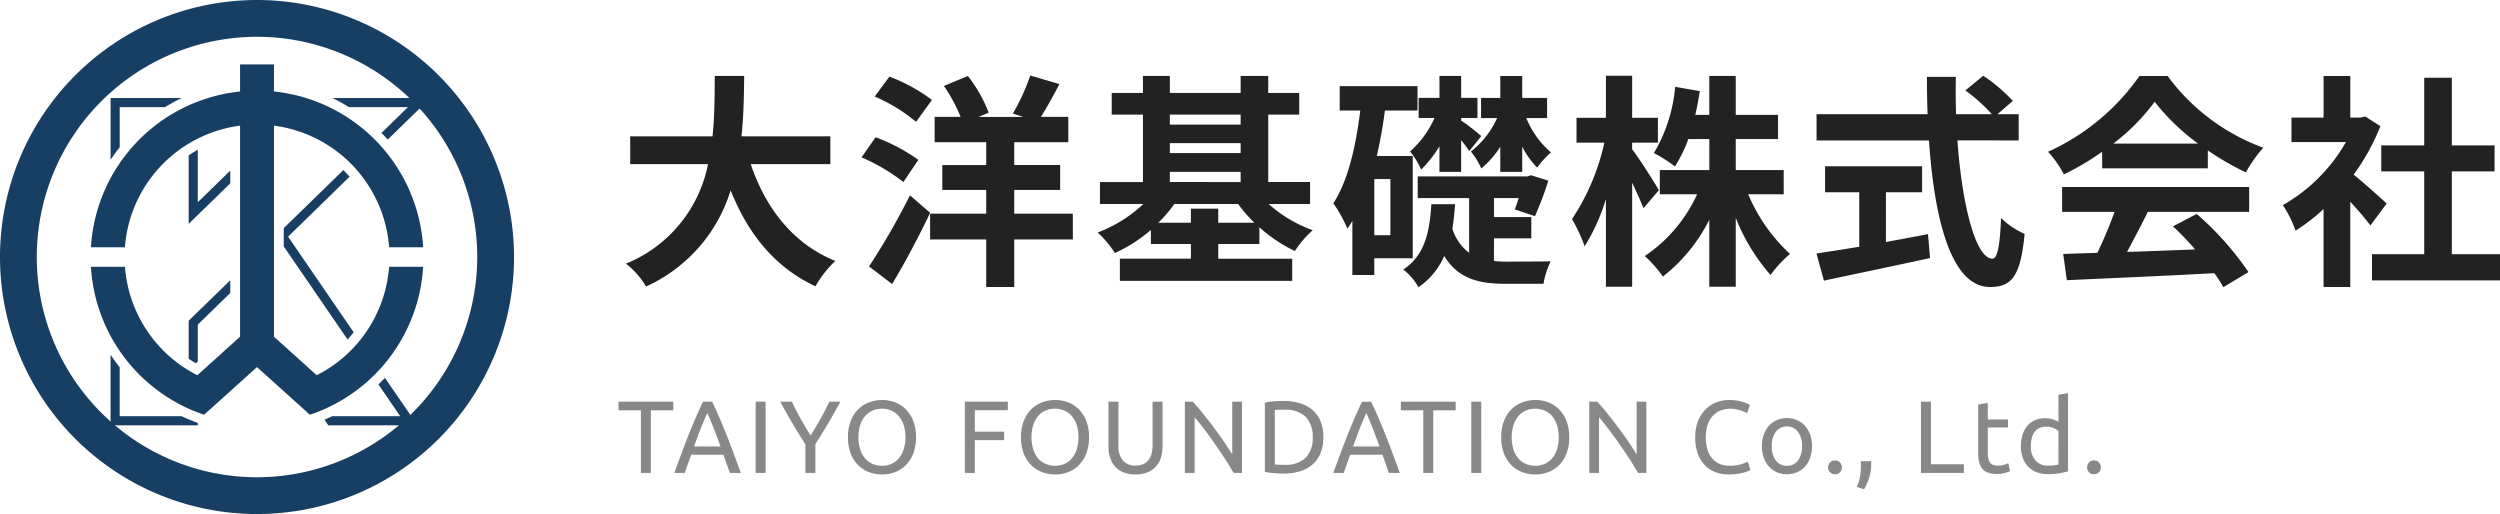
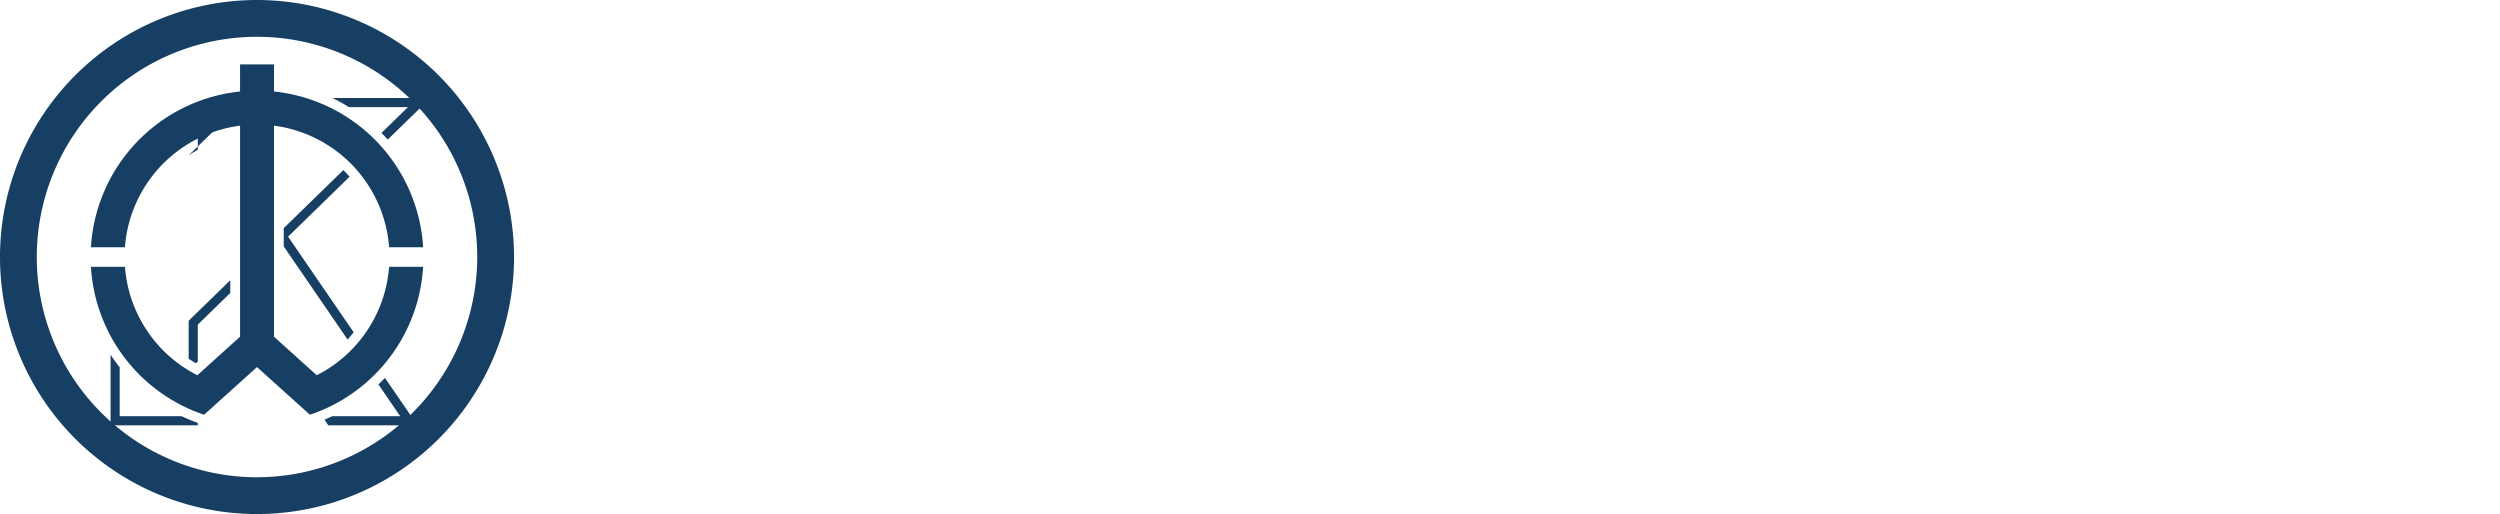
<svg xmlns="http://www.w3.org/2000/svg" width="243.172" height="50.002" viewBox="0 0 243.172 50.002">
  <g id="グループ_387" data-name="グループ 387" transform="translate(-252 -58)">
    <g id="グループ_370" data-name="グループ 370" transform="translate(-0.65 -0.023)">
      <path id="パス_456" data-name="パス 456" d="M25,0A25,25,0,1,0,50,25,25.029,25.029,0,0,0,25,0m0,46.422A21.421,21.421,0,1,1,46.42,25,21.445,21.445,0,0,1,25,46.422" transform="translate(252.65 58.023)" fill="#173f63" />
      <path id="パス_457" data-name="パス 457" d="M11.156,23.168v-3.6l3.16-3.078V15.251l-4.048,3.941v3.7c.229.154.461.3.7.441Z" transform="translate(260.733 70.029)" fill="#173f63" />
      <path id="パス_458" data-name="パス 458" d="M19.709,6.223h5.726L22.861,8.729q.314.316.611.647l4.148-4.041H18.093a17.7,17.7,0,0,1,1.616.888" transform="translate(266.894 62.223)" fill="#173f63" />
      <path id="パス_459" data-name="パス 459" d="M21.241,9.255l-5.8,5.648v1.778l6.212,9.06q.308-.343.59-.708l-6.379-9.3L21.848,9.9c-.193-.223-.4-.438-.608-.647" transform="translate(264.807 65.309)" fill="#173f63" />
-       <path id="パス_460" data-name="パス 460" d="M11.156,8.15c-.3.168-.6.35-.888.543V15.36l4.048-3.944v-1.24l-3.16,3.079Z" transform="translate(260.733 64.439)" fill="#173f63" />
+       <path id="パス_460" data-name="パス 460" d="M11.156,8.15c-.3.168-.6.35-.888.543l4.048-3.944v-1.24l-3.16,3.079Z" transform="translate(260.733 64.439)" fill="#173f63" />
      <path id="パス_461" data-name="パス 461" d="M22.908,21.207l2.114,3.083H18.5l-.018-.025c-.272.129-.547.252-.826.366l.375.547h8.674l-3.162-4.611q-.311.327-.638.64" transform="translate(266.552 74.214)" fill="#173f63" />
      <path id="パス_462" data-name="パス 462" d="M12.928,25.283H6.905V20.518c-.313-.391-.609-.794-.888-1.21v6.863H14.5v-.239a16.837,16.837,0,0,1-1.575-.649" transform="translate(257.387 73.223)" fill="#173f63" />
-       <path id="パス_463" data-name="パス 463" d="M6.906,10.132V6.223h4.406a17.24,17.24,0,0,1,1.616-.888H6.018v6.007c.279-.416.575-.819.888-1.21" transform="translate(257.388 62.223)" fill="#173f63" />
      <path id="パス_464" data-name="パス 464" d="M26.914,33.74,23.57,30.727l-.817-.733V9.464a12.9,12.9,0,0,1,11.2,11.826h3.31A16.212,16.212,0,0,0,22.754,6.139V3.505h-3.3V6.139A16.21,16.21,0,0,0,4.949,21.29H8.255a12.9,12.9,0,0,1,11.2-11.826v20.53l-.817.733L15.3,33.74a12.9,12.9,0,0,1-7.04-10.548H4.949A16.185,16.185,0,0,0,15.955,37.582l2.94-2.647L21.1,32.948l2.209,1.987,2.938,2.647A16.177,16.177,0,0,0,37.261,23.192h-3.31A12.9,12.9,0,0,1,26.914,33.74" transform="translate(256.546 60.782)" fill="#173f63" />
    </g>
-     <path id="パス_7398" data-name="パス 7398" d="M20.768-10.032v-2.706H12.122c.22-2.046.242-4.07.264-5.874H9.526c-.022,1.8,0,3.806-.22,5.874H1.3v2.706H8.866A13.189,13.189,0,0,1,.88-.352,7.751,7.751,0,0,1,2.838,1.87a15.143,15.143,0,0,0,8.228-9.35c1.716,4.246,4.268,7.458,8.25,9.328A10.529,10.529,0,0,1,21.252-.616c-4.114-1.672-6.776-5.126-8.228-9.416Zm9.878-6.248a16.323,16.323,0,0,0-4.136-2.266L25.08-16.61a16.155,16.155,0,0,1,4.026,2.464Zm-1.32,5.83a17.561,17.561,0,0,0-4.158-2.2L23.8-10.692a18.066,18.066,0,0,1,4.07,2.4ZM28.512-7A68.87,68.87,0,0,1,24.53-.088l2.244,1.716c1.276-2.112,2.6-4.62,3.7-6.93Zm15.84,1.782h-5.7v-2.31H43.12v-2.42H38.654v-2.222h5.258V-14.63H41.25c.55-.88,1.188-2.024,1.8-3.19l-2.838-.836a20.088,20.088,0,0,1-1.694,3.7l1.012.33H35.178l.99-.418a13.778,13.778,0,0,0-2.024-3.564l-2.332.968A15.578,15.578,0,0,1,33.44-14.63H30.91v2.464h5.016v2.222H31.658v2.42h4.268v2.31H30.47v2.508h5.456v4.62h2.728v-4.62h5.7Zm14.146.88V-5.7H55.836v1.364H52.668A13.465,13.465,0,0,0,54.23-6.16h6.2a13.649,13.649,0,0,0,1.584,1.826ZM53.79-9.284h6.886v.99H53.79Zm6.886-5.566v.968H53.79v-.968ZM53.79-12.078h6.886v.968H53.79ZM67.43-6.16V-8.294H63.36V-14.85h3.014v-2.112H63.36v-1.65H60.676v1.65H53.79v-1.65H51.172v1.65H48.136v2.112h3.036v6.556h-4.18V-6.16h4.224a13.289,13.289,0,0,1-4.444,2.772,10.364,10.364,0,0,1,1.672,2,14.539,14.539,0,0,0,3.5-2.244v1.364h3.894v1.43H48.928V1.32H65.692V-.836H58.5v-1.43h4V-3.894a14.153,14.153,0,0,0,3.454,2.31,9.516,9.516,0,0,1,1.738-2.024A12.925,12.925,0,0,1,63.4-6.16Zm18.5-3.124h2.134v-2.464A7.856,7.856,0,0,0,89.518-9.7a8.632,8.632,0,0,1,1.342-1.474,8.785,8.785,0,0,1-2.4-3.344h2.024v-1.958h-2.42v-2.134H85.932v2.134h-1.87v1.958h1.562a8.61,8.61,0,0,1-2.552,3.256,7.247,7.247,0,0,1,1.012,1.65,9.229,9.229,0,0,0,1.848-2.112Zm-5.918,0h2.112v-3.08a13.041,13.041,0,0,1,.792,1.056l1.166-1.452a20.038,20.038,0,0,0-1.958-1.518v-.242H83.71v-1.958H82.126v-2.134H80.014v2.134H77.99v1.958h1.54a9.61,9.61,0,0,1-2.376,3.256A7.279,7.279,0,0,1,78.232-9.5a12.129,12.129,0,0,0,1.782-2.266ZM75.24-3.124H73.678V-8.58H75.24ZM77.418-.88v-9.944h-3.5q.495-2.145.792-4.422H77.88v-2.376H70.312v2.376h2c-.44,3.52-1.188,6.82-2.618,9.02A13.762,13.762,0,0,1,71.06-3.762a8.706,8.706,0,0,0,.484-.748V.748h2.134V-.88Zm7.9-1.936h3.63V-4.884h-3.63V-6.732h2.4c-.132.418-.264.792-.374,1.1l1.958.66a31.949,31.949,0,0,0,1.3-3.454l-1.672-.528-.374.11H77.9v2.112H82.9v5.324a4.638,4.638,0,0,1-1.628-2.354c.132-.77.2-1.562.264-2.376h-2.31C79.068-3.63,78.672-1.21,76.494.22a5.474,5.474,0,0,1,1.474,1.716A7.055,7.055,0,0,0,80.476-1.1c1.342,2.178,3.3,2.706,5.94,2.706h3.718a7.9,7.9,0,0,1,.7-2.178c-.88,0-3.608.022-4.268.022a11.366,11.366,0,0,1-1.254-.066ZM101.354-7.5c-.352-.638-1.958-3.168-2.6-3.982v-.638h2.508v-2.42H98.758v-4.092H96.206v4.092h-2.86v2.42h2.706a21.922,21.922,0,0,1-3.146,7.436,15.917,15.917,0,0,1,1.232,2.64,19.2,19.2,0,0,0,2.068-4.6V1.892h2.552V-8.228c.44.924.858,1.87,1.1,2.486Zm12.144.4V-9.46h-4.664v-3.014h4.114v-2.354h-4.114v-3.784H106.26v3.784H104.9c.176-.748.308-1.518.44-2.31l-2.4-.418a15.159,15.159,0,0,1-2.068,6.446,13.516,13.516,0,0,1,2.046,1.3,13.045,13.045,0,0,0,1.3-2.662h2.046V-9.46h-4.818v2.354h3.63A14.431,14.431,0,0,1,99.99-1.1a12.614,12.614,0,0,1,1.76,2,16.27,16.27,0,0,0,4.51-5.522V1.892h2.574v-6.71A18.729,18.729,0,0,0,112.222.748,11.117,11.117,0,0,1,114.114-1.3a16.65,16.65,0,0,1-4.07-5.808Zm9.944-.2h3.52v-2.53h-9.438V-7.3h3.322V-2c-1.584.264-3.036.484-4.158.66l.726,2.64c2.838-.616,6.71-1.408,10.318-2.2l-.2-2.332c-1.342.264-2.75.528-4.092.77Zm12.914-5.038v-2.552h-2.068l1.5-1.3a16.432,16.432,0,0,0-2.882-2.442l-1.738,1.43a15.575,15.575,0,0,1,2.574,2.31h-3.476c-.044-1.188-.044-2.42-.022-3.63h-2.816c0,1.21.022,2.442.066,3.63h-10.8v2.552h10.934c.528,7.744,2.178,14.256,5.94,14.256,2.09,0,2.97-1.012,3.366-5.17A7.359,7.359,0,0,1,134.64-4.8c-.11,2.794-.374,3.96-.836,3.96-1.606,0-2.948-5.082-3.41-11.506Zm9.2.308a19.993,19.993,0,0,0,4.026-4.07,21.411,21.411,0,0,0,4.224,4.07Zm-1.078,2.4h10.274v-1.738a26.586,26.586,0,0,0,3.7,2.134,13.561,13.561,0,0,1,1.694-2.4,20.124,20.124,0,0,1-9.306-6.974H148.1a21.846,21.846,0,0,1-8.888,7.37,10.22,10.22,0,0,1,1.54,2.2,25.4,25.4,0,0,0,3.718-2.2ZM140.58-5.39h5.1a42.251,42.251,0,0,1-1.672,3.982l-3.322.11.352,2.552c3.74-.176,9.174-.4,14.344-.682a11.663,11.663,0,0,1,.88,1.364L158.708.462a29.588,29.588,0,0,0-5.038-5.654l-2.31,1.21a26.223,26.223,0,0,1,2.156,2.244c-2.244.088-4.51.176-6.622.242.66-1.232,1.386-2.6,2.024-3.894h9.856V-7.81H140.58ZM172.15-6.2c-.462-.44-2.156-1.958-3.212-2.816a21.354,21.354,0,0,0,2.6-4.708l-1.474-.946-.462.11h-.99v-4.048h-2.6v4.048h-3.124v2.376h5.3a16.433,16.433,0,0,1-6.138,6.138,10.486,10.486,0,0,1,1.232,2.486,18.2,18.2,0,0,0,2.728-2.112v7.59h2.6V-6.38c.748.814,1.5,1.694,1.958,2.31Zm6.336,4.928V-9.328h4.158v-2.53h-4.158v-6.578H175.8v6.578h-4.18v2.53h4.18v8.052H170.72V1.276h12.452V-1.276Z" transform="translate(312 84)" fill="#222" />
-     <path id="パス_7399" data-name="パス 7399" d="M5.49-6.93v.84H3.31V0H2.34V-6.09H.16v-.84ZM11,0q-.17-.45-.32-.885t-.31-.885H7.23L6.6,0H5.59q.4-1.1.75-2.035T7.025-3.81q.335-.84.665-1.6T8.38-6.93h.89q.36.75.69,1.515t.665,1.6q.335.84.685,1.775T12.06,0Zm-.91-2.57q-.32-.87-.635-1.685T8.8-5.82q-.35.75-.665,1.565T7.51-2.57ZM13.5-6.93h.97V0H13.5ZM18.34,0V-2.78q-.69-1.07-1.3-2.11T15.89-6.93h1.14q.38.82.85,1.665t.97,1.625q.49-.78.96-1.625t.86-1.665h1.08q-.54,1-1.15,2.035T19.31-2.8V0Zm4.14-3.47a4.3,4.3,0,0,1,.265-1.57,3.247,3.247,0,0,1,.72-1.135,2.979,2.979,0,0,1,1.06-.685,3.585,3.585,0,0,1,1.285-.23,3.478,3.478,0,0,1,1.265.23,2.95,2.95,0,0,1,1.045.685,3.285,3.285,0,0,1,.715,1.135A4.3,4.3,0,0,1,29.1-3.47a4.3,4.3,0,0,1-.265,1.57A3.285,3.285,0,0,1,28.12-.765a2.95,2.95,0,0,1-1.045.685A3.478,3.478,0,0,1,25.81.15a3.585,3.585,0,0,1-1.285-.23,2.979,2.979,0,0,1-1.06-.685,3.247,3.247,0,0,1-.72-1.135A4.3,4.3,0,0,1,22.48-3.47Zm1.02,0a3.848,3.848,0,0,0,.16,1.145,2.563,2.563,0,0,0,.455.875,1.993,1.993,0,0,0,.72.555,2.264,2.264,0,0,0,.955.2,2.23,2.23,0,0,0,.95-.2,2,2,0,0,0,.715-.555,2.563,2.563,0,0,0,.455-.875,3.848,3.848,0,0,0,.16-1.145,3.848,3.848,0,0,0-.16-1.145,2.563,2.563,0,0,0-.455-.875,2,2,0,0,0-.715-.555,2.23,2.23,0,0,0-.95-.2,2.264,2.264,0,0,0-.955.2,1.993,1.993,0,0,0-.72.555,2.563,2.563,0,0,0-.455.875A3.848,3.848,0,0,0,23.5-3.47ZM33.85,0V-6.93h4.18v.83H34.82v2.09h2.85v.82H34.82V0Zm5.46-3.47a4.3,4.3,0,0,1,.265-1.57,3.247,3.247,0,0,1,.72-1.135,2.979,2.979,0,0,1,1.06-.685,3.585,3.585,0,0,1,1.285-.23,3.478,3.478,0,0,1,1.265.23,2.95,2.95,0,0,1,1.045.685,3.285,3.285,0,0,1,.715,1.135,4.3,4.3,0,0,1,.265,1.57,4.3,4.3,0,0,1-.265,1.57A3.285,3.285,0,0,1,44.95-.765,2.95,2.95,0,0,1,43.9-.08,3.478,3.478,0,0,1,42.64.15a3.585,3.585,0,0,1-1.285-.23,2.979,2.979,0,0,1-1.06-.685,3.247,3.247,0,0,1-.72-1.135A4.3,4.3,0,0,1,39.31-3.47Zm1.02,0a3.848,3.848,0,0,0,.16,1.145,2.563,2.563,0,0,0,.455.875,1.993,1.993,0,0,0,.72.555,2.264,2.264,0,0,0,.955.2,2.23,2.23,0,0,0,.95-.2,2,2,0,0,0,.715-.555,2.563,2.563,0,0,0,.455-.875A3.848,3.848,0,0,0,44.9-3.47a3.848,3.848,0,0,0-.16-1.145,2.563,2.563,0,0,0-.455-.875,2,2,0,0,0-.715-.555,2.23,2.23,0,0,0-.95-.2,2.264,2.264,0,0,0-.955.2,1.993,1.993,0,0,0-.72.555,2.563,2.563,0,0,0-.455.875A3.848,3.848,0,0,0,40.33-3.47ZM50.45.15a3.034,3.034,0,0,1-1.18-.21,2.205,2.205,0,0,1-.82-.575,2.348,2.348,0,0,1-.475-.865,3.63,3.63,0,0,1-.155-1.08V-6.93h.97v4.24a2.1,2.1,0,0,0,.46,1.51,1.6,1.6,0,0,0,1.2.47,1.9,1.9,0,0,0,.675-.115,1.347,1.347,0,0,0,.525-.355,1.631,1.631,0,0,0,.34-.615,2.953,2.953,0,0,0,.12-.9V-6.93h.97v4.35a3.63,3.63,0,0,1-.155,1.08,2.311,2.311,0,0,1-.48.865,2.261,2.261,0,0,1-.82.575A3,3,0,0,1,50.45.15ZM60,0q-.22-.37-.505-.83t-.615-.955q-.33-.5-.685-1.005t-.705-.985q-.35-.475-.68-.895t-.61-.74V0h-.95V-6.93h.77q.47.5,1,1.165t1.06,1.37q.525.705.99,1.385T59.86-1.8V-6.93h.95V0Zm8.72-3.47a4.013,4.013,0,0,1-.28,1.565,2.9,2.9,0,0,1-.79,1.1,3.349,3.349,0,0,1-1.22.65A5.365,5.365,0,0,1,64.87.06q-.42,0-.925-.035A5.47,5.47,0,0,1,63.03-.11V-6.83a5.47,5.47,0,0,1,.915-.135Q64.45-7,64.87-7a5.365,5.365,0,0,1,1.56.215,3.349,3.349,0,0,1,1.22.65,2.9,2.9,0,0,1,.79,1.1A4.013,4.013,0,0,1,68.72-3.47ZM64.95-.79a2.74,2.74,0,0,0,2.06-.7,2.728,2.728,0,0,0,.68-1.975,2.728,2.728,0,0,0-.68-1.975,2.74,2.74,0,0,0-2.06-.705q-.41,0-.635.01T64-6.12v5.3q.09.01.315.02T64.95-.79ZM75.1,0q-.17-.45-.32-.885t-.31-.885H71.33L70.7,0H69.69q.4-1.1.75-2.035t.685-1.775q.335-.84.665-1.6t.69-1.515h.89q.36.75.69,1.515t.665,1.6q.335.84.685,1.775T76.16,0Zm-.91-2.57q-.32-.87-.635-1.685T72.9-5.82q-.35.75-.665,1.565T71.61-2.57Zm7.4-4.36v.84H79.41V0h-.97V-6.09H76.26v-.84Zm1.52,0h.97V0h-.97Zm2.91,3.46a4.3,4.3,0,0,1,.265-1.57,3.247,3.247,0,0,1,.72-1.135,2.979,2.979,0,0,1,1.06-.685,3.585,3.585,0,0,1,1.285-.23,3.478,3.478,0,0,1,1.265.23,2.95,2.95,0,0,1,1.045.685,3.285,3.285,0,0,1,.715,1.135,4.3,4.3,0,0,1,.265,1.57,4.3,4.3,0,0,1-.265,1.57A3.285,3.285,0,0,1,91.66-.765a2.95,2.95,0,0,1-1.045.685A3.478,3.478,0,0,1,89.35.15a3.585,3.585,0,0,1-1.285-.23,2.979,2.979,0,0,1-1.06-.685,3.247,3.247,0,0,1-.72-1.135A4.3,4.3,0,0,1,86.02-3.47Zm1.02,0a3.848,3.848,0,0,0,.16,1.145,2.563,2.563,0,0,0,.455.875,1.994,1.994,0,0,0,.72.555,2.264,2.264,0,0,0,.955.2,2.23,2.23,0,0,0,.95-.2A2,2,0,0,0,91-1.45a2.563,2.563,0,0,0,.455-.875,3.848,3.848,0,0,0,.16-1.145,3.848,3.848,0,0,0-.16-1.145A2.563,2.563,0,0,0,91-5.49a2,2,0,0,0-.715-.555,2.23,2.23,0,0,0-.95-.2,2.264,2.264,0,0,0-.955.2,1.994,1.994,0,0,0-.72.555,2.563,2.563,0,0,0-.455.875A3.848,3.848,0,0,0,87.04-3.47ZM99.33,0q-.22-.37-.5-.83t-.615-.955q-.33-.5-.685-1.005t-.705-.985q-.35-.475-.68-.895t-.61-.74V0h-.95V-6.93h.77q.47.5,1.005,1.165t1.06,1.37q.525.705.99,1.385T99.19-1.8V-6.93h.95V0Zm8.82.15a3.551,3.551,0,0,1-1.33-.24,2.829,2.829,0,0,1-1.03-.7,3.156,3.156,0,0,1-.665-1.135,4.688,4.688,0,0,1-.235-1.545,4.2,4.2,0,0,1,.265-1.545,3.349,3.349,0,0,1,.715-1.135,3.024,3.024,0,0,1,1.05-.7,3.414,3.414,0,0,1,1.28-.24,4.547,4.547,0,0,1,.775.06,4.737,4.737,0,0,1,.6.14,2.87,2.87,0,0,1,.415.16,2.349,2.349,0,0,1,.22.12l-.28.8a1.551,1.551,0,0,0-.26-.13q-.17-.07-.385-.14a3.464,3.464,0,0,0-.47-.115,2.958,2.958,0,0,0-.515-.045,2.474,2.474,0,0,0-.99.19,2.048,2.048,0,0,0-.75.55,2.484,2.484,0,0,0-.475.875,3.776,3.776,0,0,0-.165,1.155,4.125,4.125,0,0,0,.145,1.13,2.478,2.478,0,0,0,.435.875,1.954,1.954,0,0,0,.725.565,2.408,2.408,0,0,0,1.015.2,3.721,3.721,0,0,0,1.11-.14,4.883,4.883,0,0,0,.66-.25l.25.8a1.4,1.4,0,0,1-.25.125,3.43,3.43,0,0,1-.45.145,5.616,5.616,0,0,1-.63.12A5.684,5.684,0,0,1,108.15.15Zm8.1-2.75a3.289,3.289,0,0,1-.18,1.12,2.561,2.561,0,0,1-.5.86,2.221,2.221,0,0,1-.775.555,2.438,2.438,0,0,1-.98.195,2.438,2.438,0,0,1-.98-.195,2.221,2.221,0,0,1-.775-.555,2.561,2.561,0,0,1-.5-.86,3.289,3.289,0,0,1-.18-1.12,3.3,3.3,0,0,1,.18-1.115,2.552,2.552,0,0,1,.5-.865,2.221,2.221,0,0,1,.775-.555,2.438,2.438,0,0,1,.98-.2,2.438,2.438,0,0,1,.98.2,2.221,2.221,0,0,1,.775.555,2.552,2.552,0,0,1,.5.865A3.3,3.3,0,0,1,116.25-2.6Zm-.97,0a2.237,2.237,0,0,0-.395-1.4,1.282,1.282,0,0,0-1.075-.515A1.282,1.282,0,0,0,112.735-4a2.237,2.237,0,0,0-.395,1.4,2.237,2.237,0,0,0,.395,1.395,1.282,1.282,0,0,0,1.075.515,1.282,1.282,0,0,0,1.075-.515A2.237,2.237,0,0,0,115.28-2.6Zm3.88,2.06a.68.68,0,0,1-.18.47.626.626,0,0,1-.49.2.626.626,0,0,1-.49-.2.68.68,0,0,1-.18-.47.68.68,0,0,1,.18-.47.626.626,0,0,1,.49-.2.626.626,0,0,1,.49.2A.68.68,0,0,1,119.16-.54Zm2.84-.6a1.25,1.25,0,0,1,.01.155V-.83a4.3,4.3,0,0,1-.185,1.245,5.63,5.63,0,0,1-.505,1.175l-.72-.23a3.563,3.563,0,0,0,.33-1.035,6.557,6.557,0,0,0,.08-.985q0-.13,0-.25t-.015-.23Zm9.02.3V0h-4.17V-6.93h.97V-.84Zm2.33-4.36h1.97v.78h-1.97v2.4a2.885,2.885,0,0,0,.06.645.969.969,0,0,0,.18.4.648.648,0,0,0,.3.2,1.33,1.33,0,0,0,.42.06,1.975,1.975,0,0,0,.675-.095q.255-.095.355-.135l.18.77a3.453,3.453,0,0,1-.49.175,2.786,2.786,0,0,1-.8.1,2.425,2.425,0,0,1-.875-.135A1.274,1.274,0,0,1,132.8-.43,1.622,1.622,0,0,1,132.5-1.1a4.384,4.384,0,0,1-.085-.915V-6.65l.93-.16Zm6.87,1.1a1.914,1.914,0,0,0-.49-.27,1.843,1.843,0,0,0-.7-.13,1.5,1.5,0,0,0-.685.145,1.258,1.258,0,0,0-.465.4,1.689,1.689,0,0,0-.26.6,3.361,3.361,0,0,0-.08.75,2.016,2.016,0,0,0,.45,1.4,1.543,1.543,0,0,0,1.2.495,4.8,4.8,0,0,0,.635-.035,3.01,3.01,0,0,0,.4-.075Zm0-3.5.93-.16V-.15q-.32.09-.82.18a6.547,6.547,0,0,1-1.15.09,2.914,2.914,0,0,1-1.08-.19,2.314,2.314,0,0,1-.82-.54,2.386,2.386,0,0,1-.525-.855A3.282,3.282,0,0,1,136.57-2.6a3.7,3.7,0,0,1,.155-1.1,2.467,2.467,0,0,1,.455-.86,2.068,2.068,0,0,1,.735-.56,2.357,2.357,0,0,1,1-.2,2.416,2.416,0,0,1,.795.12,2.51,2.51,0,0,1,.515.23Zm4.13,7.06a.68.68,0,0,1-.18.47.626.626,0,0,1-.49.2.626.626,0,0,1-.49-.2.68.68,0,0,1-.18-.47.68.68,0,0,1,.18-.47.626.626,0,0,1,.49-.2.626.626,0,0,1,.49.2A.68.68,0,0,1,144.35-.54Z" transform="translate(312 104)" fill="#888" />
  </g>
</svg>